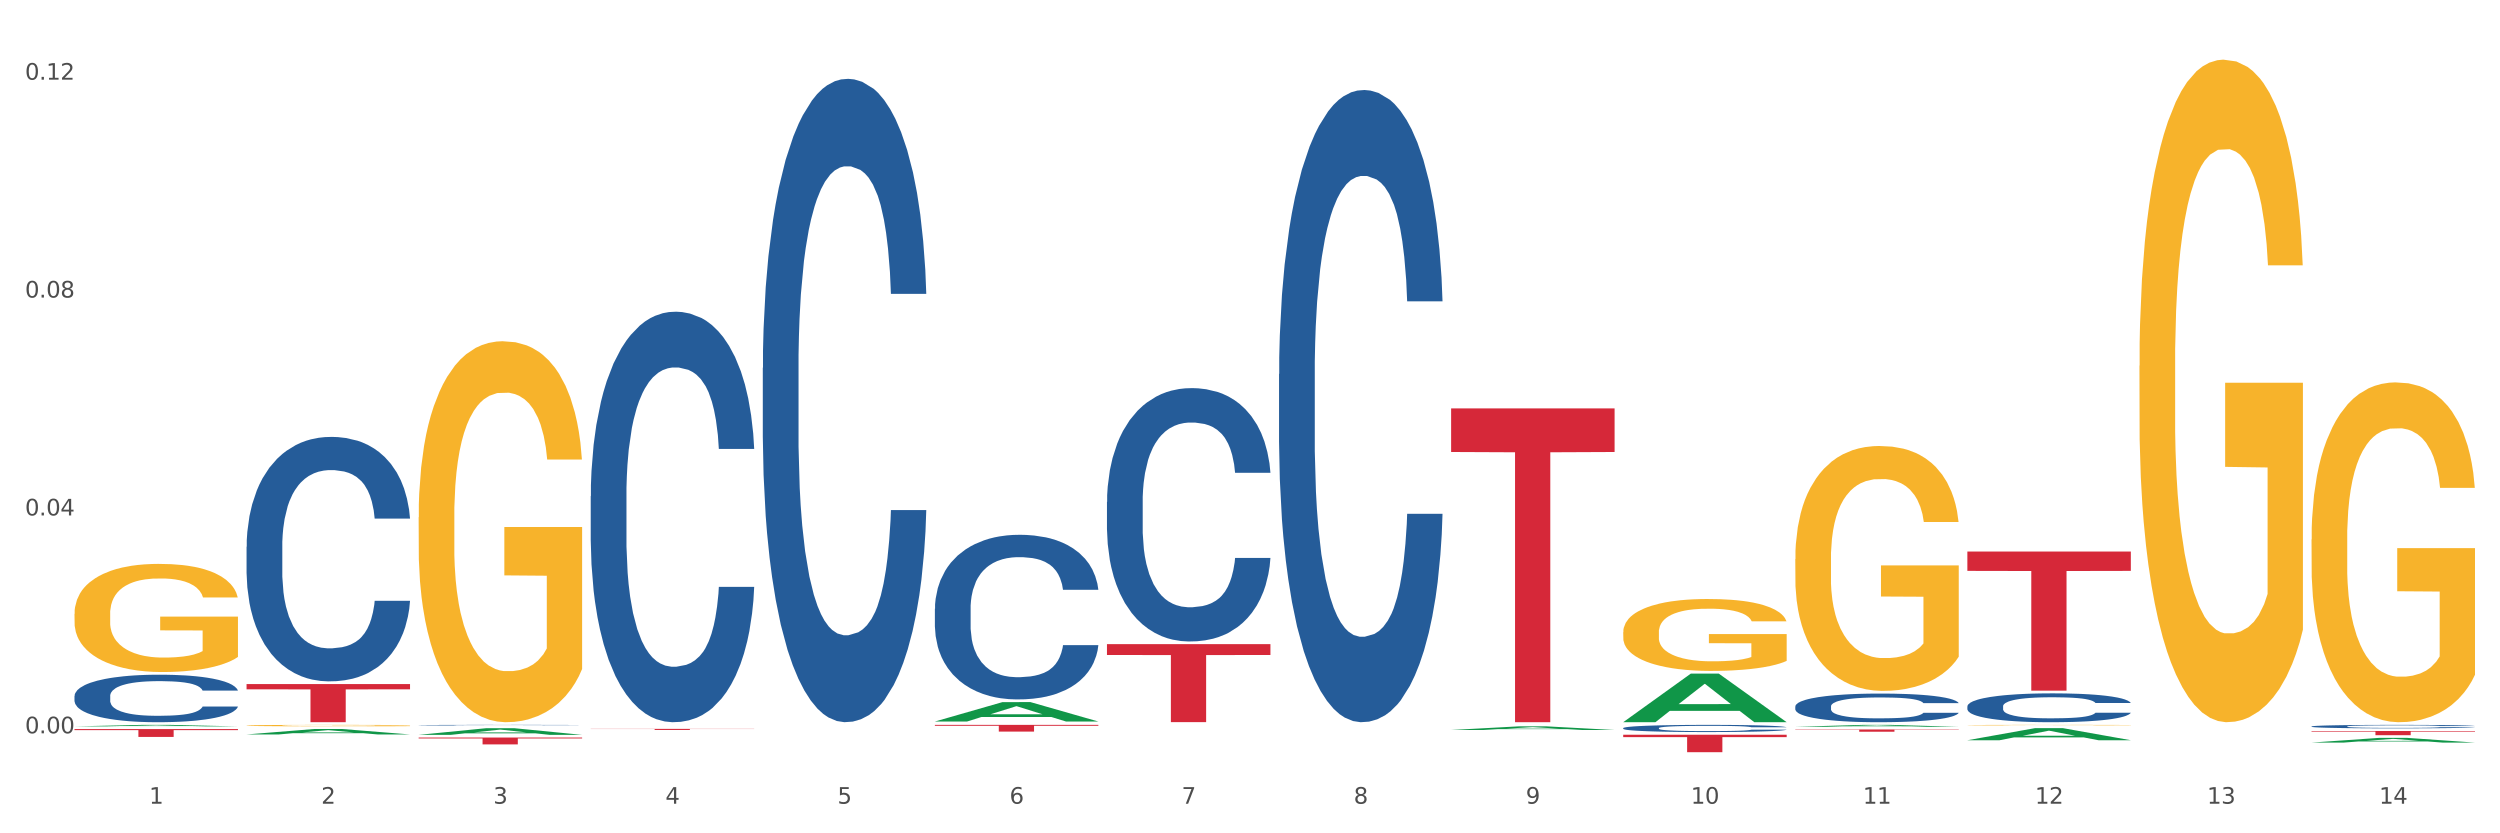
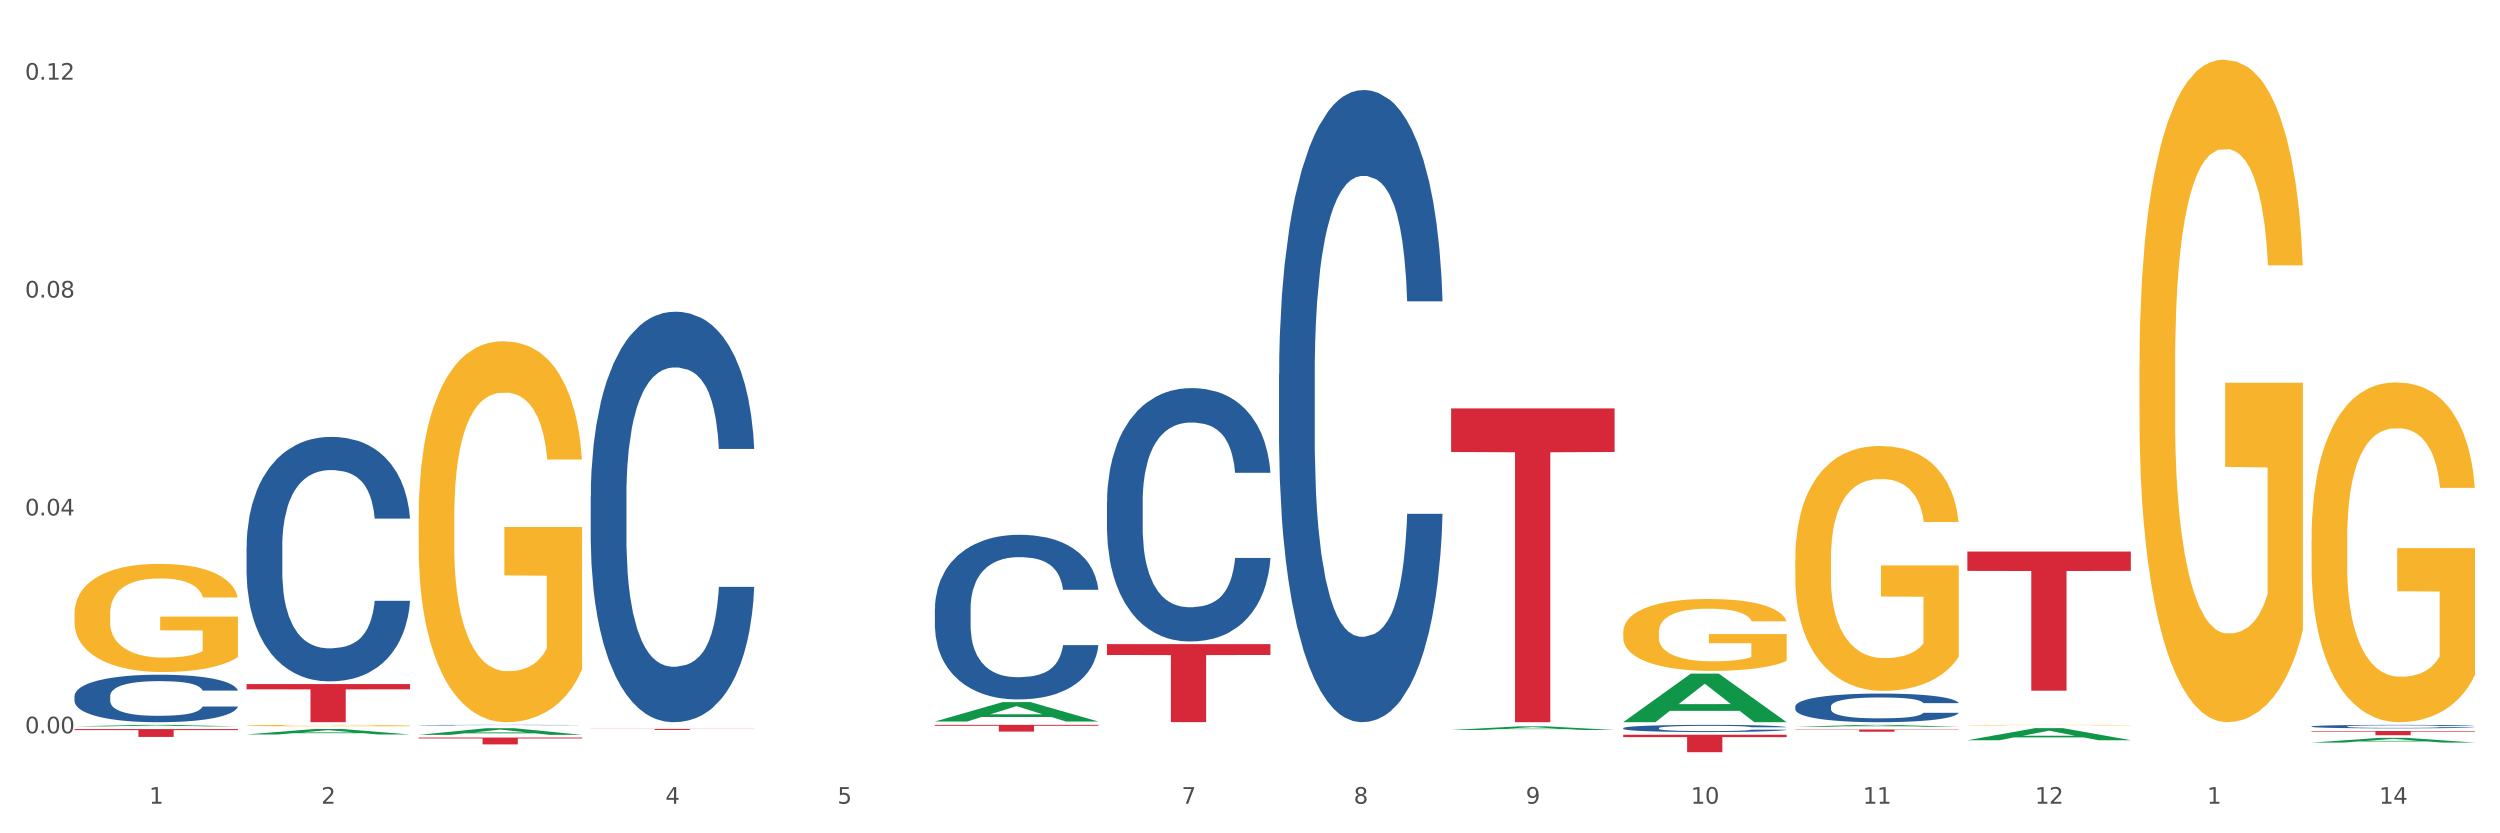
<svg xmlns="http://www.w3.org/2000/svg" xmlns:xlink="http://www.w3.org/1999/xlink" width="1080pt" height="360pt" viewBox="0 0 1080 360" version="1.1">
  <rect x="0" y="0" width="1080" height="360" fill="#333333" stroke="none" />
  <defs>
    <style type="text/css">*{stroke-linejoin: round; stroke-linecap: butt}</style>
  </defs>
  <g id="figure_1">
    <g id="patch_1">
      <path d="M 0 360  L 1080 360  L 1080 0  L 0 0  z " style="fill: #ffffff; stroke: #ffffff; stroke-linejoin: miter" />
    </g>
    <g id="axes_1">
      <g id="matplotlib.axis_1">
        <g id="xtick_1">
          <g id="text_1">
            <g style="fill: #4d4d4d" transform="translate(64.432 347.204) scale(0.096 -0.096)">
              <defs>
                <path id="DejaVuSans-31" d="M 794 531  L 1825 531  L 1825 4091  L 703 3866  L 703 4441  L 1819 4666  L 2450 4666  L 2450 531  L 3481 531  L 3481 0  L 794 0  L 794 531  z " transform="scale(0.016)" />
              </defs>
              <use xlink:href="#DejaVuSans-31" />
            </g>
          </g>
        </g>
        <g id="xtick_2">
          <g id="text_2">
            <g style="fill: #4d4d4d" transform="translate(138.771 347.204) scale(0.096 -0.096)">
              <defs>
                <path id="DejaVuSans-32" d="M 1228 531  L 3431 531  L 3431 0  L 469 0  L 469 531  Q 828 903 1448 1529  Q 2069 2156 2228 2338  Q 2531 2678 2651 2914  Q 2772 3150 2772 3378  Q 2772 3750 2511 3984  Q 2250 4219 1831 4219  Q 1534 4219 1204 4116  Q 875 4013 500 3803  L 500 4441  Q 881 4594 1212 4672  Q 1544 4750 1819 4750  Q 2544 4750 2975 4387  Q 3406 4025 3406 3419  Q 3406 3131 3298 2873  Q 3191 2616 2906 2266  Q 2828 2175 2409 1742  Q 1991 1309 1228 531  z " transform="scale(0.016)" />
              </defs>
              <use xlink:href="#DejaVuSans-32" />
            </g>
          </g>
        </g>
        <g id="xtick_3">
          <g id="text_3">
            <g style="fill: #4d4d4d" transform="translate(213.109 347.204) scale(0.096 -0.096)">
              <defs>
-                 <path id="DejaVuSans-33" d="M 2597 2516  Q 3050 2419 3304 2112  Q 3559 1806 3559 1356  Q 3559 666 3084 287  Q 2609 -91 1734 -91  Q 1441 -91 1130 -33  Q 819 25 488 141  L 488 750  Q 750 597 1062 519  Q 1375 441 1716 441  Q 2309 441 2620 675  Q 2931 909 2931 1356  Q 2931 1769 2642 2001  Q 2353 2234 1838 2234  L 1294 2234  L 1294 2753  L 1863 2753  Q 2328 2753 2575 2939  Q 2822 3125 2822 3475  Q 2822 3834 2567 4026  Q 2313 4219 1838 4219  Q 1578 4219 1281 4162  Q 984 4106 628 3988  L 628 4550  Q 988 4650 1302 4700  Q 1616 4750 1894 4750  Q 2613 4750 3031 4423  Q 3450 4097 3450 3541  Q 3450 3153 3228 2886  Q 3006 2619 2597 2516  z " transform="scale(0.016)" />
-               </defs>
+                 </defs>
              <use xlink:href="#DejaVuSans-33" />
            </g>
          </g>
        </g>
        <g id="xtick_4">
          <g id="text_4">
            <g style="fill: #4d4d4d" transform="translate(287.448 347.204) scale(0.096 -0.096)">
              <defs>
                <path id="DejaVuSans-34" d="M 2419 4116  L 825 1625  L 2419 1625  L 2419 4116  z M 2253 4666  L 3047 4666  L 3047 1625  L 3713 1625  L 3713 1100  L 3047 1100  L 3047 0  L 2419 0  L 2419 1100  L 313 1100  L 313 1709  L 2253 4666  z " transform="scale(0.016)" />
              </defs>
              <use xlink:href="#DejaVuSans-34" />
            </g>
          </g>
        </g>
        <g id="xtick_5">
          <g id="text_5">
            <g style="fill: #4d4d4d" transform="translate(361.787 347.204) scale(0.096 -0.096)">
              <defs>
                <path id="DejaVuSans-35" d="M 691 4666  L 3169 4666  L 3169 4134  L 1269 4134  L 1269 2991  Q 1406 3038 1543 3061  Q 1681 3084 1819 3084  Q 2600 3084 3056 2656  Q 3513 2228 3513 1497  Q 3513 744 3044 326  Q 2575 -91 1722 -91  Q 1428 -91 1123 -41  Q 819 9 494 109  L 494 744  Q 775 591 1075 516  Q 1375 441 1709 441  Q 2250 441 2565 725  Q 2881 1009 2881 1497  Q 2881 1984 2565 2268  Q 2250 2553 1709 2553  Q 1456 2553 1204 2497  Q 953 2441 691 2322  L 691 4666  z " transform="scale(0.016)" />
              </defs>
              <use xlink:href="#DejaVuSans-35" />
            </g>
          </g>
        </g>
        <g id="xtick_6">
          <g id="text_6">
            <g style="fill: #4d4d4d" transform="translate(436.125 347.204) scale(0.096 -0.096)">
              <defs>
-                 <path id="DejaVuSans-36" d="M 2113 2584  Q 1688 2584 1439 2293  Q 1191 2003 1191 1497  Q 1191 994 1439 701  Q 1688 409 2113 409  Q 2538 409 2786 701  Q 3034 994 3034 1497  Q 3034 2003 2786 2293  Q 2538 2584 2113 2584  z M 3366 4563  L 3366 3988  Q 3128 4100 2886 4159  Q 2644 4219 2406 4219  Q 1781 4219 1451 3797  Q 1122 3375 1075 2522  Q 1259 2794 1537 2939  Q 1816 3084 2150 3084  Q 2853 3084 3261 2657  Q 3669 2231 3669 1497  Q 3669 778 3244 343  Q 2819 -91 2113 -91  Q 1303 -91 875 529  Q 447 1150 447 2328  Q 447 3434 972 4092  Q 1497 4750 2381 4750  Q 2619 4750 2861 4703  Q 3103 4656 3366 4563  z " transform="scale(0.016)" />
-               </defs>
+                 </defs>
              <use xlink:href="#DejaVuSans-36" />
            </g>
          </g>
        </g>
        <g id="xtick_7">
          <g id="text_7">
            <g style="fill: #4d4d4d" transform="translate(510.464 347.204) scale(0.096 -0.096)">
              <defs>
                <path id="DejaVuSans-37" d="M 525 4666  L 3525 4666  L 3525 4397  L 1831 0  L 1172 0  L 2766 4134  L 525 4134  L 525 4666  z " transform="scale(0.016)" />
              </defs>
              <use xlink:href="#DejaVuSans-37" />
            </g>
          </g>
        </g>
        <g id="xtick_8">
          <g id="text_8">
            <g style="fill: #4d4d4d" transform="translate(584.803 347.204) scale(0.096 -0.096)">
              <defs>
                <path id="DejaVuSans-38" d="M 2034 2216  Q 1584 2216 1326 1975  Q 1069 1734 1069 1313  Q 1069 891 1326 650  Q 1584 409 2034 409  Q 2484 409 2743 651  Q 3003 894 3003 1313  Q 3003 1734 2745 1975  Q 2488 2216 2034 2216  z M 1403 2484  Q 997 2584 770 2862  Q 544 3141 544 3541  Q 544 4100 942 4425  Q 1341 4750 2034 4750  Q 2731 4750 3128 4425  Q 3525 4100 3525 3541  Q 3525 3141 3298 2862  Q 3072 2584 2669 2484  Q 3125 2378 3379 2068  Q 3634 1759 3634 1313  Q 3634 634 3220 271  Q 2806 -91 2034 -91  Q 1263 -91 848 271  Q 434 634 434 1313  Q 434 1759 690 2068  Q 947 2378 1403 2484  z M 1172 3481  Q 1172 3119 1398 2916  Q 1625 2713 2034 2713  Q 2441 2713 2670 2916  Q 2900 3119 2900 3481  Q 2900 3844 2670 4047  Q 2441 4250 2034 4250  Q 1625 4250 1398 4047  Q 1172 3844 1172 3481  z " transform="scale(0.016)" />
              </defs>
              <use xlink:href="#DejaVuSans-38" />
            </g>
          </g>
        </g>
        <g id="xtick_9">
          <g id="text_9">
            <g style="fill: #4d4d4d" transform="translate(659.142 347.204) scale(0.096 -0.096)">
              <defs>
                <path id="DejaVuSans-39" d="M 703 97  L 703 672  Q 941 559 1184 500  Q 1428 441 1663 441  Q 2288 441 2617 861  Q 2947 1281 2994 2138  Q 2813 1869 2534 1725  Q 2256 1581 1919 1581  Q 1219 1581 811 2004  Q 403 2428 403 3163  Q 403 3881 828 4315  Q 1253 4750 1959 4750  Q 2769 4750 3195 4129  Q 3622 3509 3622 2328  Q 3622 1225 3098 567  Q 2575 -91 1691 -91  Q 1453 -91 1209 -44  Q 966 3 703 97  z M 1959 2075  Q 2384 2075 2632 2365  Q 2881 2656 2881 3163  Q 2881 3666 2632 3958  Q 2384 4250 1959 4250  Q 1534 4250 1286 3958  Q 1038 3666 1038 3163  Q 1038 2656 1286 2365  Q 1534 2075 1959 2075  z " transform="scale(0.016)" />
              </defs>
              <use xlink:href="#DejaVuSans-39" />
            </g>
          </g>
        </g>
        <g id="xtick_10">
          <g id="text_10">
            <g style="fill: #4d4d4d" transform="translate(730.426 347.204) scale(0.096 -0.096)">
              <defs>
                <path id="DejaVuSans-30" d="M 2034 4250  Q 1547 4250 1301 3770  Q 1056 3291 1056 2328  Q 1056 1369 1301 889  Q 1547 409 2034 409  Q 2525 409 2770 889  Q 3016 1369 3016 2328  Q 3016 3291 2770 3770  Q 2525 4250 2034 4250  z M 2034 4750  Q 2819 4750 3233 4129  Q 3647 3509 3647 2328  Q 3647 1150 3233 529  Q 2819 -91 2034 -91  Q 1250 -91 836 529  Q 422 1150 422 2328  Q 422 3509 836 4129  Q 1250 4750 2034 4750  z " transform="scale(0.016)" />
              </defs>
              <use xlink:href="#DejaVuSans-31" />
              <use xlink:href="#DejaVuSans-30" transform="translate(63.623 0)" />
            </g>
          </g>
        </g>
        <g id="xtick_11">
          <g id="text_11">
            <g style="fill: #4d4d4d" transform="translate(804.765 347.204) scale(0.096 -0.096)">
              <use xlink:href="#DejaVuSans-31" />
              <use xlink:href="#DejaVuSans-31" transform="translate(63.623 0)" />
            </g>
          </g>
        </g>
        <g id="xtick_12">
          <g id="text_12">
            <g style="fill: #4d4d4d" transform="translate(879.104 347.204) scale(0.096 -0.096)">
              <use xlink:href="#DejaVuSans-31" />
              <use xlink:href="#DejaVuSans-32" transform="translate(63.623 0)" />
            </g>
          </g>
        </g>
        <g id="xtick_13">
          <g id="text_13">
            <g style="fill: #4d4d4d" transform="translate(953.442 347.204) scale(0.096 -0.096)">
              <use xlink:href="#DejaVuSans-31" />
              <use xlink:href="#DejaVuSans-33" transform="translate(63.623 0)" />
            </g>
          </g>
        </g>
        <g id="xtick_14">
          <g id="text_14">
            <g style="fill: #4d4d4d" transform="translate(1027.781 347.204) scale(0.096 -0.096)">
              <use xlink:href="#DejaVuSans-31" />
              <use xlink:href="#DejaVuSans-34" transform="translate(63.623 0)" />
            </g>
          </g>
        </g>
        <g id="xtick_15" />
        <g id="xtick_16" />
        <g id="xtick_17" />
        <g id="xtick_18" />
        <g id="xtick_19" />
        <g id="xtick_20" />
        <g id="xtick_21" />
        <g id="xtick_22" />
        <g id="xtick_23" />
        <g id="xtick_24" />
        <g id="xtick_25" />
        <g id="xtick_26" />
        <g id="xtick_27" />
      </g>
      <g id="matplotlib.axis_2">
        <g id="ytick_1">
          <g id="text_15">
            <g style="fill: #4d4d4d" transform="translate(10.8 316.794) scale(0.096 -0.096)">
              <defs>
                <path id="DejaVuSans-2e" d="M 684 794  L 1344 794  L 1344 0  L 684 0  L 684 794  z " transform="scale(0.016)" />
              </defs>
              <use xlink:href="#DejaVuSans-30" />
              <use xlink:href="#DejaVuSans-2e" transform="translate(63.623 0)" />
              <use xlink:href="#DejaVuSans-30" transform="translate(95.41 0)" />
              <use xlink:href="#DejaVuSans-30" transform="translate(159.033 0)" />
            </g>
          </g>
        </g>
        <g id="ytick_2">
          <g id="text_16">
            <g style="fill: #4d4d4d" transform="translate(10.8 222.672) scale(0.096 -0.096)">
              <use xlink:href="#DejaVuSans-30" />
              <use xlink:href="#DejaVuSans-2e" transform="translate(63.623 0)" />
              <use xlink:href="#DejaVuSans-30" transform="translate(95.41 0)" />
              <use xlink:href="#DejaVuSans-34" transform="translate(159.033 0)" />
            </g>
          </g>
        </g>
        <g id="ytick_3">
          <g id="text_17">
            <g style="fill: #4d4d4d" transform="translate(10.8 128.55) scale(0.096 -0.096)">
              <use xlink:href="#DejaVuSans-30" />
              <use xlink:href="#DejaVuSans-2e" transform="translate(63.623 0)" />
              <use xlink:href="#DejaVuSans-30" transform="translate(95.41 0)" />
              <use xlink:href="#DejaVuSans-38" transform="translate(159.033 0)" />
            </g>
          </g>
        </g>
        <g id="ytick_4">
          <g id="text_18">
            <g style="fill: #4d4d4d" transform="translate(10.8 34.428) scale(0.096 -0.096)">
              <use xlink:href="#DejaVuSans-30" />
              <use xlink:href="#DejaVuSans-2e" transform="translate(63.623 0)" />
              <use xlink:href="#DejaVuSans-31" transform="translate(95.41 0)" />
              <use xlink:href="#DejaVuSans-32" transform="translate(159.033 0)" />
            </g>
          </g>
        </g>
        <g id="ytick_5" />
        <g id="ytick_6" />
        <g id="ytick_7" />
      </g>
      <g id="PolyCollection_1">
        <path d="M 32.175 313.802  L 32.248 313.801  L 61.37 313.147  L 73.456 313.146  L 102.797 313.803  L 88.818 313.803  L 82.484 313.65  L 52.415 313.65  L 52.197 313.653  L 46.081 313.803  L 32.175 313.803  L 32.175 313.802  L 56.201 313.559  L 78.698 313.558  L 67.559 313.286  L 67.413 313.285  L 67.267 313.287  L 56.128 313.558  L 56.201 313.559  L 32.175 313.802  z " clip-path="url(#pb337a734c5)" style="fill: #109648" />
        <path d="M 32.175 300.693  L 32.258 300.674  L 32.258 300.149  L 32.509 299.437  L 33.427 298.125  L 34.596 297.131  L 36.599 295.969  L 37.684 295.482  L 39.104 294.938  L 42.025 294.057  L 45.364 293.307  L 47.702 292.895  L 49.455 292.632  L 53.378 292.164  L 55.632 291.957  L 57.969 291.789  L 59.973 291.676  L 63.312 291.545  L 65.983 291.489  L 69.072 291.47  L 71.66 291.489  L 75.082 291.564  L 80.091 291.789  L 82.011 291.92  L 84.599 292.145  L 87.27 292.445  L 89.44 292.745  L 91.945 293.176  L 94.533 293.738  L 97.037 294.451  L 98.79 295.107  L 100.209 295.8  L 101.461 296.644  L 102.379 297.562  L 102.797 298.331  L 87.52 298.331  L 87.103 297.637  L 86.268 296.887  L 85.434 296.381  L 84.515 295.969  L 83.096 295.5  L 81.844 295.2  L 79.757 294.844  L 77.837 294.619  L 76.251 294.488  L 74.331 294.376  L 70.241 294.263  L 67.319 294.263  L 65.482 294.301  L 63.229 294.394  L 61.309 294.525  L 59.055 294.75  L 57.302 294.994  L 55.549 295.313  L 54.547 295.538  L 53.044 295.95  L 52.043 296.288  L 50.707 296.869  L 49.956 297.281  L 48.62 298.35  L 48.036 299.137  L 47.785 299.681  L 47.618 300.281  L 47.618 303.205  L 48.119 304.517  L 48.537 305.079  L 49.204 305.717  L 50.457 306.542  L 52.293 307.348  L 54.213 307.929  L 55.799 308.285  L 57.302 308.547  L 58.804 308.754  L 60.641 308.941  L 62.143 309.054  L 64.397 309.166  L 67.069 309.222  L 69.155 309.222  L 73.413 309.129  L 75.333 309.035  L 77.169 308.904  L 79.173 308.697  L 80.759 308.472  L 81.677 308.304  L 83.18 307.948  L 84.348 307.573  L 85.35 307.142  L 86.018 306.767  L 86.769 306.204  L 87.353 305.567  L 87.52 305.229  L 102.797 305.229  L 102.463 305.904  L 101.879 306.56  L 100.71 307.441  L 99.792 307.948  L 98.372 308.566  L 96.87 309.091  L 94.783 309.672  L 92.863 310.103  L 90.86 310.478  L 88.689 310.816  L 84.766 311.284  L 83.347 311.416  L 80.341 311.641  L 78.004 311.772  L 74.581 311.903  L 71.075 311.978  L 67.402 311.997  L 64.147 311.959  L 60.557 311.847  L 58.303 311.734  L 55.799 311.566  L 52.877 311.303  L 50.123 310.984  L 47.535 310.61  L 45.114 310.178  L 42.86 309.691  L 39.938 308.885  L 37.768 308.098  L 36.182 307.366  L 35.097 306.748  L 34.011 305.961  L 33.427 305.417  L 32.509 304.105  L 32.175 302.886  L 32.175 300.693  z " clip-path="url(#pb337a734c5)" style="fill: #255c99" />
        <path d="M 106.514 236.193  L 106.597 236.096  L 106.597 233.395  L 106.848 229.73  L 107.766 222.978  L 108.935 217.866  L 110.938 211.886  L 112.023 209.378  L 113.442 206.581  L 116.364 202.048  L 119.703 198.19  L 122.04 196.068  L 123.794 194.717  L 127.717 192.306  L 129.971 191.245  L 132.308 190.377  L 134.312 189.798  L 137.651 189.123  L 140.322 188.833  L 143.411 188.737  L 145.998 188.833  L 149.421 189.219  L 154.43 190.377  L 156.35 191.052  L 158.937 192.209  L 161.609 193.753  L 163.779 195.296  L 166.283 197.514  L 168.871 200.408  L 171.376 204.073  L 173.129 207.449  L 174.548 211.018  L 175.8 215.358  L 176.718 220.085  L 177.135 224.039  L 161.859 224.039  L 161.442 220.47  L 160.607 216.612  L 159.772 214.008  L 158.854 211.886  L 157.435 209.475  L 156.183 207.931  L 154.096 206.099  L 152.176 204.941  L 150.59 204.266  L 148.67 203.687  L 144.579 203.109  L 141.658 203.109  L 139.821 203.302  L 137.567 203.784  L 135.647 204.459  L 133.393 205.616  L 131.64 206.87  L 129.887 208.51  L 128.886 209.668  L 127.383 211.79  L 126.381 213.526  L 125.046 216.516  L 124.294 218.638  L 122.959 224.136  L 122.374 228.187  L 122.124 230.984  L 121.957 234.071  L 121.957 249.117  L 122.458 255.869  L 122.875 258.763  L 123.543 262.042  L 124.795 266.286  L 126.632 270.434  L 128.552 273.424  L 130.138 275.257  L 131.64 276.607  L 133.143 277.668  L 134.979 278.632  L 136.482 279.211  L 138.736 279.79  L 141.407 280.079  L 143.494 280.079  L 147.751 279.597  L 149.671 279.115  L 151.508 278.44  L 153.511 277.379  L 155.097 276.221  L 156.016 275.353  L 157.518 273.52  L 158.687 271.591  L 159.689 269.373  L 160.357 267.444  L 161.108 264.55  L 161.692 261.271  L 161.859 259.535  L 177.135 259.535  L 176.802 263.007  L 176.217 266.383  L 175.049 270.916  L 174.13 273.52  L 172.711 276.703  L 171.209 279.404  L 169.122 282.394  L 167.202 284.613  L 165.198 286.542  L 163.028 288.278  L 159.104 290.689  L 157.685 291.364  L 154.68 292.522  L 152.343 293.197  L 148.92 293.872  L 145.414 294.258  L 141.741 294.355  L 138.486 294.162  L 134.896 293.583  L 132.642 293.004  L 130.138 292.136  L 127.216 290.786  L 124.461 289.146  L 121.874 287.217  L 119.453 284.998  L 117.199 282.491  L 114.277 278.343  L 112.107 274.292  L 110.521 270.53  L 109.435 267.347  L 108.35 263.296  L 107.766 260.499  L 106.848 253.747  L 106.514 247.478  L 106.514 236.193  z " clip-path="url(#pb337a734c5)" style="fill: #255c99" />
        <path d="M 180.852 313.273  L 180.936 313.273  L 180.936 313.266  L 181.186 313.256  L 182.105 313.238  L 183.273 313.224  L 185.277 313.208  L 186.362 313.202  L 187.781 313.194  L 190.703 313.182  L 194.042 313.172  L 196.379 313.166  L 198.132 313.162  L 202.056 313.156  L 204.31 313.153  L 206.647 313.151  L 208.65 313.149  L 211.989 313.147  L 214.661 313.147  L 217.749 313.146  L 220.337 313.147  L 223.76 313.148  L 228.768 313.151  L 230.688 313.152  L 233.276 313.156  L 235.947 313.16  L 238.118 313.164  L 240.622 313.17  L 243.21 313.178  L 245.714 313.187  L 247.467 313.196  L 248.886 313.206  L 250.139 313.218  L 251.057 313.23  L 251.474 313.241  L 236.198 313.241  L 235.78 313.231  L 234.946 313.221  L 234.111 313.214  L 233.193 313.208  L 231.774 313.202  L 230.521 313.198  L 228.434 313.193  L 226.514 313.19  L 224.928 313.188  L 223.008 313.186  L 218.918 313.185  L 215.996 313.185  L 214.16 313.185  L 211.906 313.187  L 209.986 313.188  L 207.732 313.192  L 205.979 313.195  L 204.226 313.199  L 203.224 313.202  L 201.722 313.208  L 200.72 313.213  L 199.384 313.221  L 198.633 313.226  L 197.297 313.241  L 196.713 313.252  L 196.463 313.259  L 196.296 313.268  L 196.296 313.308  L 196.797 313.326  L 197.214 313.334  L 197.882 313.343  L 199.134 313.354  L 200.97 313.365  L 202.89 313.373  L 204.476 313.378  L 205.979 313.382  L 207.482 313.385  L 209.318 313.387  L 210.821 313.389  L 213.075 313.39  L 215.746 313.391  L 217.833 313.391  L 222.09 313.39  L 224.01 313.388  L 225.847 313.387  L 227.85 313.384  L 229.436 313.381  L 230.354 313.378  L 231.857 313.373  L 233.026 313.368  L 234.027 313.362  L 234.695 313.357  L 235.447 313.349  L 236.031 313.341  L 236.198 313.336  L 251.474 313.336  L 251.14 313.345  L 250.556 313.354  L 249.387 313.366  L 248.469 313.373  L 247.05 313.382  L 245.547 313.389  L 243.46 313.397  L 241.54 313.403  L 239.537 313.408  L 237.367 313.413  L 233.443 313.419  L 232.024 313.421  L 229.019 313.424  L 226.681 313.426  L 223.259 313.428  L 219.753 313.429  L 216.08 313.429  L 212.824 313.429  L 209.235 313.427  L 206.981 313.426  L 204.476 313.423  L 201.555 313.42  L 198.8 313.415  L 196.212 313.41  L 193.791 313.404  L 191.538 313.397  L 188.616 313.386  L 186.445 313.376  L 184.859 313.365  L 183.774 313.357  L 182.689 313.346  L 182.105 313.339  L 181.186 313.32  L 180.852 313.304  L 180.852 313.273  z " clip-path="url(#pb337a734c5)" style="fill: #255c99" />
        <path d="M 255.191 214.336  L 255.275 214.174  L 255.275 209.639  L 255.525 203.485  L 256.443 192.148  L 257.612 183.564  L 259.615 173.522  L 260.701 169.311  L 262.12 164.615  L 265.041 157.003  L 268.381 150.524  L 270.718 146.961  L 272.471 144.694  L 276.394 140.645  L 278.648 138.863  L 280.986 137.406  L 282.989 136.434  L 286.328 135.3  L 288.999 134.814  L 292.088 134.652  L 294.676 134.814  L 298.098 135.462  L 303.107 137.406  L 305.027 138.539  L 307.615 140.483  L 310.286 143.074  L 312.457 145.666  L 314.961 149.391  L 317.549 154.249  L 320.053 160.404  L 321.806 166.072  L 323.225 172.065  L 324.477 179.353  L 325.396 187.289  L 325.813 193.929  L 310.537 193.929  L 310.119 187.937  L 309.284 181.458  L 308.45 177.085  L 307.531 173.522  L 306.112 169.473  L 304.86 166.882  L 302.773 163.805  L 300.853 161.861  L 299.267 160.728  L 297.347 159.756  L 293.257 158.784  L 290.335 158.784  L 288.499 159.108  L 286.245 159.918  L 284.325 161.052  L 282.071 162.995  L 280.318 165.101  L 278.565 167.854  L 277.563 169.797  L 276.06 173.36  L 275.059 176.276  L 273.723 181.296  L 272.972 184.859  L 271.636 194.091  L 271.052 200.893  L 270.801 205.59  L 270.634 210.773  L 270.634 236.038  L 271.135 247.375  L 271.553 252.234  L 272.22 257.741  L 273.473 264.867  L 275.309 271.831  L 277.229 276.852  L 278.815 279.929  L 280.318 282.196  L 281.82 283.978  L 283.657 285.598  L 285.159 286.569  L 287.413 287.541  L 290.085 288.027  L 292.172 288.027  L 296.429 287.217  L 298.349 286.407  L 300.185 285.274  L 302.189 283.492  L 303.775 281.549  L 304.693 280.091  L 306.196 277.014  L 307.364 273.775  L 308.366 270.05  L 309.034 266.81  L 309.785 261.952  L 310.37 256.445  L 310.537 253.53  L 325.813 253.53  L 325.479 259.36  L 324.895 265.029  L 323.726 272.641  L 322.808 277.014  L 321.389 282.358  L 319.886 286.893  L 317.799 291.914  L 315.879 295.639  L 313.876 298.878  L 311.705 301.793  L 307.782 305.842  L 306.363 306.976  L 303.358 308.92  L 301.02 310.053  L 297.598 311.187  L 294.092 311.835  L 290.419 311.997  L 287.163 311.673  L 283.573 310.701  L 281.32 309.729  L 278.815 308.272  L 275.893 306.004  L 273.139 303.251  L 270.551 300.012  L 268.13 296.287  L 265.876 292.076  L 262.955 285.112  L 260.784 278.309  L 259.198 271.993  L 258.113 266.648  L 257.028 259.846  L 256.443 255.149  L 255.525 243.812  L 255.191 233.285  L 255.191 214.336  z " clip-path="url(#pb337a734c5)" style="fill: #255c99" />
-         <path d="M 329.53 158.933  L 329.613 158.679  L 329.613 151.572  L 329.864 141.927  L 330.782 124.159  L 331.951 110.707  L 333.954 94.97  L 335.039 88.371  L 336.458 81.01  L 339.38 69.081  L 342.719 58.928  L 345.057 53.344  L 346.81 49.79  L 350.733 43.445  L 352.987 40.653  L 355.324 38.368  L 357.328 36.845  L 360.667 35.069  L 363.338 34.307  L 366.427 34.053  L 369.015 34.307  L 372.437 35.322  L 377.446 38.368  L 379.366 40.145  L 381.954 43.191  L 384.625 47.252  L 386.795 51.313  L 389.3 57.151  L 391.887 64.766  L 394.392 74.411  L 396.145 83.294  L 397.564 92.686  L 398.816 104.108  L 399.734 116.545  L 400.152 126.951  L 384.875 126.951  L 384.458 117.56  L 383.623 107.407  L 382.788 100.554  L 381.87 94.97  L 380.451 88.625  L 379.199 84.564  L 377.112 79.741  L 375.192 76.695  L 373.606 74.918  L 371.686 73.395  L 367.595 71.873  L 364.674 71.873  L 362.837 72.38  L 360.583 73.649  L 358.663 75.426  L 356.41 78.472  L 354.656 81.772  L 352.903 86.086  L 351.902 89.132  L 350.399 94.716  L 349.397 99.285  L 348.062 107.154  L 347.31 112.738  L 345.975 127.205  L 345.391 137.866  L 345.14 145.227  L 344.973 153.349  L 344.973 192.945  L 345.474 210.712  L 345.891 218.327  L 346.559 226.957  L 347.811 238.125  L 349.648 249.039  L 351.568 256.907  L 353.154 261.73  L 354.656 265.283  L 356.159 268.075  L 357.996 270.614  L 359.498 272.137  L 361.752 273.659  L 364.423 274.421  L 366.51 274.421  L 370.768 273.152  L 372.688 271.883  L 374.524 270.106  L 376.528 267.314  L 378.114 264.268  L 379.032 261.984  L 380.534 257.161  L 381.703 252.085  L 382.705 246.247  L 383.373 241.17  L 384.124 233.556  L 384.708 224.926  L 384.875 220.357  L 400.152 220.357  L 399.818 229.495  L 399.233 238.378  L 398.065 250.308  L 397.146 257.161  L 395.727 265.537  L 394.225 272.644  L 392.138 280.513  L 390.218 286.35  L 388.214 291.427  L 386.044 295.996  L 382.121 302.341  L 380.701 304.118  L 377.696 307.164  L 375.359 308.94  L 371.936 310.717  L 368.43 311.732  L 364.757 311.986  L 361.502 311.479  L 357.912 309.956  L 355.658 308.433  L 353.154 306.148  L 350.232 302.595  L 347.477 298.28  L 344.89 293.204  L 342.469 287.366  L 340.215 280.766  L 337.293 269.852  L 335.123 259.192  L 333.537 249.293  L 332.452 240.917  L 331.366 230.256  L 330.782 222.895  L 329.864 205.128  L 329.53 188.63  L 329.53 158.933  z " clip-path="url(#pb337a734c5)" style="fill: #255c99" />
        <path d="M 403.869 262.986  L 403.952 262.921  L 403.952 261.103  L 404.202 258.634  L 405.121 254.087  L 406.289 250.645  L 408.293 246.618  L 409.378 244.929  L 410.797 243.045  L 413.719 239.992  L 417.058 237.394  L 419.395 235.965  L 421.148 235.055  L 425.072 233.432  L 427.326 232.717  L 429.663 232.132  L 431.666 231.743  L 435.006 231.288  L 437.677 231.093  L 440.766 231.028  L 443.353 231.093  L 446.776 231.353  L 451.785 232.132  L 453.704 232.587  L 456.292 233.367  L 458.964 234.406  L 461.134 235.445  L 463.638 236.939  L 466.226 238.888  L 468.73 241.356  L 470.483 243.63  L 471.903 246.033  L 473.155 248.956  L 474.073 252.139  L 474.49 254.802  L 459.214 254.802  L 458.797 252.399  L 457.962 249.8  L 457.127 248.047  L 456.209 246.618  L 454.79 244.994  L 453.538 243.954  L 451.451 242.72  L 449.531 241.941  L 447.945 241.486  L 446.025 241.096  L 441.934 240.707  L 439.012 240.707  L 437.176 240.836  L 434.922 241.161  L 433.002 241.616  L 430.748 242.395  L 428.995 243.24  L 427.242 244.344  L 426.24 245.124  L 424.738 246.553  L 423.736 247.722  L 422.401 249.735  L 421.649 251.164  L 420.314 254.867  L 419.729 257.595  L 419.479 259.479  L 419.312 261.557  L 419.312 271.69  L 419.813 276.237  L 420.23 278.186  L 420.898 280.394  L 422.15 283.253  L 423.987 286.046  L 425.907 288.059  L 427.493 289.293  L 428.995 290.203  L 430.498 290.917  L 432.334 291.567  L 433.837 291.957  L 436.091 292.346  L 438.762 292.541  L 440.849 292.541  L 445.106 292.216  L 447.026 291.892  L 448.863 291.437  L 450.866 290.722  L 452.452 289.943  L 453.371 289.358  L 454.873 288.124  L 456.042 286.825  L 457.044 285.331  L 457.711 284.032  L 458.463 282.083  L 459.047 279.875  L 459.214 278.706  L 474.49 278.706  L 474.156 281.044  L 473.572 283.318  L 472.403 286.37  L 471.485 288.124  L 470.066 290.268  L 468.563 292.087  L 466.477 294.1  L 464.557 295.594  L 462.553 296.893  L 460.383 298.062  L 456.459 299.686  L 455.04 300.141  L 452.035 300.92  L 449.698 301.375  L 446.275 301.83  L 442.769 302.09  L 439.096 302.155  L 435.84 302.025  L 432.251 301.635  L 429.997 301.245  L 427.493 300.661  L 424.571 299.751  L 421.816 298.647  L 419.228 297.348  L 416.808 295.854  L 414.554 294.165  L 411.632 291.372  L 409.462 288.644  L 407.875 286.111  L 406.79 283.967  L 405.705 281.239  L 405.121 279.355  L 404.202 274.808  L 403.869 270.586  L 403.869 262.986  z " clip-path="url(#pb337a734c5)" style="fill: #255c99" />
        <path d="M 478.207 216.844  L 478.291 216.744  L 478.291 213.945  L 478.541 210.147  L 479.459 203.149  L 480.628 197.851  L 482.632 191.653  L 483.717 189.054  L 485.136 186.155  L 488.058 181.456  L 491.397 177.458  L 493.734 175.258  L 495.487 173.859  L 499.41 171.36  L 501.664 170.26  L 504.002 169.36  L 506.005 168.76  L 509.344 168.061  L 512.016 167.761  L 515.104 167.661  L 517.692 167.761  L 521.115 168.161  L 526.123 169.36  L 528.043 170.06  L 530.631 171.26  L 533.302 172.859  L 535.473 174.459  L 537.977 176.758  L 540.565 179.757  L 543.069 183.555  L 544.822 187.054  L 546.241 190.753  L 547.493 195.252  L 548.412 200.15  L 548.829 204.249  L 533.553 204.249  L 533.135 200.55  L 532.301 196.551  L 531.466 193.852  L 530.548 191.653  L 529.128 189.154  L 527.876 187.554  L 525.789 185.655  L 523.869 184.455  L 522.283 183.755  L 520.363 183.156  L 516.273 182.556  L 513.351 182.556  L 511.515 182.756  L 509.261 183.256  L 507.341 183.955  L 505.087 185.155  L 503.334 186.455  L 501.581 188.154  L 500.579 189.354  L 499.077 191.553  L 498.075 193.352  L 496.739 196.451  L 495.988 198.65  L 494.652 204.349  L 494.068 208.547  L 493.818 211.446  L 493.651 214.645  L 493.651 230.24  L 494.151 237.238  L 494.569 240.237  L 495.237 243.635  L 496.489 248.034  L 498.325 252.332  L 500.245 255.431  L 501.831 257.331  L 503.334 258.73  L 504.837 259.83  L 506.673 260.83  L 508.176 261.429  L 510.429 262.029  L 513.101 262.329  L 515.188 262.329  L 519.445 261.829  L 521.365 261.329  L 523.202 260.63  L 525.205 259.53  L 526.791 258.33  L 527.709 257.431  L 529.212 255.531  L 530.381 253.532  L 531.382 251.233  L 532.05 249.234  L 532.801 246.235  L 533.386 242.836  L 533.553 241.036  L 548.829 241.036  L 548.495 244.635  L 547.911 248.134  L 546.742 252.832  L 545.824 255.531  L 544.405 258.83  L 542.902 261.629  L 540.815 264.728  L 538.895 267.028  L 536.892 269.027  L 534.721 270.826  L 530.798 273.325  L 529.379 274.025  L 526.374 275.225  L 524.036 275.925  L 520.614 276.624  L 517.108 277.024  L 513.435 277.124  L 510.179 276.924  L 506.59 276.324  L 504.336 275.725  L 501.831 274.825  L 498.91 273.425  L 496.155 271.726  L 493.567 269.727  L 491.146 267.427  L 488.892 264.828  L 485.971 260.53  L 483.8 256.331  L 482.214 252.432  L 481.129 249.134  L 480.044 244.935  L 479.459 242.036  L 478.541 235.038  L 478.207 228.54  L 478.207 216.844  z " clip-path="url(#pb337a734c5)" style="fill: #255c99" />
        <path d="M 552.546 161.595  L 552.629 161.345  L 552.629 154.362  L 552.88 144.884  L 553.798 127.424  L 554.967 114.205  L 556.97 98.74  L 558.055 92.255  L 559.475 85.022  L 562.396 73.299  L 565.735 63.322  L 568.073 57.835  L 569.826 54.343  L 573.749 48.108  L 576.003 45.364  L 578.34 43.119  L 580.344 41.623  L 583.683 39.877  L 586.354 39.128  L 589.443 38.879  L 592.031 39.128  L 595.453 40.126  L 600.462 43.119  L 602.382 44.865  L 604.97 47.858  L 607.641 51.849  L 609.811 55.84  L 612.316 61.576  L 614.903 69.059  L 617.408 78.537  L 619.161 87.267  L 620.58 96.496  L 621.832 107.72  L 622.75 119.941  L 623.168 130.168  L 607.891 130.168  L 607.474 120.939  L 606.639 110.962  L 605.804 104.228  L 604.886 98.74  L 603.467 92.505  L 602.215 88.514  L 600.128 83.775  L 598.208 80.782  L 596.622 79.036  L 594.702 77.539  L 590.612 76.043  L 587.69 76.043  L 585.853 76.542  L 583.6 77.789  L 581.68 79.535  L 579.426 82.528  L 577.673 85.77  L 575.92 90.011  L 574.918 93.004  L 573.415 98.491  L 572.414 102.981  L 571.078 110.713  L 570.327 116.2  L 568.991 130.417  L 568.407 140.893  L 568.156 148.126  L 567.989 156.108  L 567.989 195.018  L 568.49 212.477  L 568.908 219.96  L 569.575 228.44  L 570.827 239.415  L 572.664 250.14  L 574.584 257.872  L 576.17 262.611  L 577.673 266.103  L 579.175 268.847  L 581.012 271.341  L 582.514 272.837  L 584.768 274.334  L 587.439 275.082  L 589.526 275.082  L 593.784 273.835  L 595.704 272.588  L 597.54 270.842  L 599.544 268.098  L 601.13 265.105  L 602.048 262.86  L 603.551 258.121  L 604.719 253.133  L 605.721 247.396  L 606.389 242.408  L 607.14 234.925  L 607.724 226.445  L 607.891 221.955  L 623.168 221.955  L 622.834 230.934  L 622.249 239.664  L 621.081 251.387  L 620.163 258.121  L 618.743 266.352  L 617.241 273.336  L 615.154 281.068  L 613.234 286.805  L 611.23 291.794  L 609.06 296.283  L 605.137 302.519  L 603.718 304.265  L 600.712 307.258  L 598.375 309.004  L 594.952 310.75  L 591.446 311.747  L 587.773 311.997  L 584.518 311.498  L 580.928 310.001  L 578.674 308.505  L 576.17 306.26  L 573.248 302.768  L 570.494 298.528  L 567.906 293.539  L 565.485 287.803  L 563.231 281.318  L 560.309 270.593  L 558.139 260.117  L 556.553 250.389  L 555.468 242.158  L 554.382 231.683  L 553.798 224.449  L 552.88 206.99  L 552.546 190.777  L 552.546 161.595  z " clip-path="url(#pb337a734c5)" style="fill: #255c99" />
        <path d="M 32.175 265.189  L 32.258 265.146  L 32.258 263.61  L 32.425 262.288  L 33.259 259.087  L 34.51 256.442  L 35.427 255.034  L 36.344 253.882  L 37.428 252.73  L 38.762 251.535  L 41.18 249.786  L 42.681 248.89  L 44.515 247.951  L 47.85 246.586  L 50.268 245.818  L 52.77 245.178  L 56.855 244.41  L 59.523 244.068  L 62.358 243.812  L 65.777 243.642  L 68.361 243.599  L 74.031 243.727  L 78.867 244.111  L 81.202 244.41  L 84.203 244.922  L 85.788 245.263  L 88.372 245.946  L 91.04 246.842  L 92.875 247.61  L 95.626 249.06  L 97.711 250.511  L 99.628 252.303  L 100.629 253.541  L 101.379 254.693  L 102.046 256.015  L 102.713 258.106  L 87.705 258.106  L 87.122 256.613  L 86.204 255.205  L 84.87 253.839  L 83.703 252.986  L 81.702 251.919  L 79.868 251.237  L 77.95 250.725  L 75.615 250.298  L 73.781 250.085  L 71.196 249.914  L 66.11 249.957  L 62.692 250.298  L 60.357 250.725  L 58.856 251.109  L 57.522 251.535  L 56.021 252.133  L 54.27 253.029  L 53.02 253.839  L 51.769 254.863  L 50.768 255.887  L 49.851 257.082  L 49.101 258.362  L 48.517 259.685  L 48.017 261.306  L 47.6 263.994  L 47.6 269.84  L 47.767 271.162  L 48.184 272.912  L 48.684 274.235  L 49.518 275.813  L 50.268 276.88  L 51.686 278.416  L 53.27 279.696  L 54.52 280.507  L 55.771 281.189  L 57.939 282.128  L 60.357 282.896  L 62.441 283.365  L 65.276 283.792  L 67.194 283.963  L 68.862 284.048  L 72.947 284.048  L 75.865 283.92  L 79.117 283.621  L 81.619 283.237  L 83.703 282.768  L 86.038 282  L 87.538 281.275  L 87.538 272.357  L 69.195 272.314  L 69.195 266.384  L 102.797 266.384  L 102.797 283.792  L 101.379 284.688  L 99.795 285.499  L 98.128 286.224  L 95.626 287.12  L 92.625 287.974  L 89.956 288.571  L 87.122 289.083  L 83.786 289.552  L 79.451 289.979  L 76.783 290.15  L 73.447 290.278  L 69.529 290.32  L 66.11 290.235  L 62.775 290.022  L 59.273 289.638  L 55.855 289.083  L 53.27 288.528  L 50.685 287.846  L 47.934 286.95  L 45.766 286.096  L 44.098 285.328  L 42.264 284.347  L 40.263 283.067  L 38.762 281.915  L 37.428 280.72  L 36.01 279.184  L 35.01 277.861  L 34.009 276.197  L 33.426 274.96  L 32.759 273.04  L 32.258 270.352  L 32.175 265.189  z " clip-path="url(#pb337a734c5)" style="fill: #f7b32b" />
        <path d="M 775.562 305.182  L 775.646 305.171  L 775.646 304.854  L 775.896 304.425  L 776.814 303.634  L 777.983 303.035  L 779.986 302.334  L 781.072 302.04  L 782.491 301.713  L 785.412 301.182  L 788.752 300.729  L 791.089 300.481  L 792.842 300.323  L 796.765 300.04  L 799.019 299.916  L 801.357 299.814  L 803.36 299.746  L 806.699 299.667  L 809.37 299.633  L 812.459 299.622  L 815.047 299.633  L 818.469 299.678  L 823.478 299.814  L 825.398 299.893  L 827.986 300.029  L 830.657 300.21  L 832.828 300.39  L 835.332 300.65  L 837.92 300.989  L 840.424 301.419  L 842.177 301.814  L 843.596 302.233  L 844.848 302.741  L 845.766 303.295  L 846.184 303.758  L 830.908 303.758  L 830.49 303.34  L 829.655 302.888  L 828.821 302.583  L 827.902 302.334  L 826.483 302.052  L 825.231 301.871  L 823.144 301.656  L 821.224 301.521  L 819.638 301.441  L 817.718 301.374  L 813.628 301.306  L 810.706 301.306  L 808.87 301.328  L 806.616 301.385  L 804.696 301.464  L 802.442 301.6  L 800.689 301.747  L 798.936 301.939  L 797.934 302.074  L 796.431 302.323  L 795.43 302.526  L 794.094 302.877  L 793.343 303.125  L 792.007 303.769  L 791.423 304.244  L 791.172 304.572  L 791.005 304.933  L 791.005 306.696  L 791.506 307.488  L 791.924 307.827  L 792.591 308.211  L 793.844 308.708  L 795.68 309.194  L 797.6 309.544  L 799.186 309.759  L 800.689 309.917  L 802.191 310.042  L 804.028 310.155  L 805.53 310.222  L 807.784 310.29  L 810.456 310.324  L 812.543 310.324  L 816.8 310.268  L 818.72 310.211  L 820.556 310.132  L 822.56 310.008  L 824.146 309.872  L 825.064 309.77  L 826.567 309.556  L 827.735 309.33  L 828.737 309.07  L 829.405 308.844  L 830.156 308.505  L 830.741 308.12  L 830.908 307.917  L 846.184 307.917  L 845.85 308.324  L 845.266 308.719  L 844.097 309.251  L 843.179 309.556  L 841.76 309.929  L 840.257 310.245  L 838.17 310.595  L 836.25 310.855  L 834.247 311.081  L 832.076 311.285  L 828.153 311.567  L 826.734 311.646  L 823.728 311.782  L 821.391 311.861  L 817.969 311.94  L 814.463 311.985  L 810.79 311.997  L 807.534 311.974  L 803.944 311.906  L 801.69 311.839  L 799.186 311.737  L 796.264 311.579  L 793.51 311.386  L 790.922 311.16  L 788.501 310.901  L 786.247 310.607  L 783.325 310.121  L 781.155 309.646  L 779.569 309.205  L 778.484 308.832  L 777.399 308.358  L 776.814 308.03  L 775.896 307.239  L 775.562 306.504  L 775.562 305.182  z " clip-path="url(#pb337a734c5)" style="fill: #255c99" />
-         <path d="M 849.901 305.132  L 849.984 305.12  L 849.984 304.801  L 850.235 304.369  L 851.153 303.572  L 852.322 302.969  L 854.325 302.263  L 855.41 301.967  L 856.829 301.636  L 859.751 301.101  L 863.09 300.646  L 865.428 300.396  L 867.181 300.236  L 871.104 299.952  L 873.358 299.826  L 875.695 299.724  L 877.699 299.656  L 881.038 299.576  L 883.709 299.542  L 886.798 299.53  L 889.386 299.542  L 892.808 299.587  L 897.817 299.724  L 899.737 299.804  L 902.325 299.94  L 904.996 300.122  L 907.166 300.304  L 909.671 300.566  L 912.258 300.908  L 914.763 301.34  L 916.516 301.739  L 917.935 302.16  L 919.187 302.673  L 920.105 303.23  L 920.523 303.697  L 905.246 303.697  L 904.829 303.276  L 903.994 302.821  L 903.159 302.513  L 902.241 302.263  L 900.822 301.978  L 899.57 301.796  L 897.483 301.58  L 895.563 301.443  L 893.977 301.363  L 892.057 301.295  L 887.966 301.227  L 885.045 301.227  L 883.208 301.249  L 880.954 301.306  L 879.034 301.386  L 876.78 301.523  L 875.027 301.671  L 873.274 301.864  L 872.273 302.001  L 870.77 302.251  L 869.768 302.456  L 868.433 302.809  L 867.681 303.06  L 866.346 303.709  L 865.761 304.187  L 865.511 304.517  L 865.344 304.881  L 865.344 306.657  L 865.845 307.454  L 866.262 307.796  L 866.93 308.183  L 868.182 308.684  L 870.019 309.173  L 871.939 309.526  L 873.525 309.743  L 875.027 309.902  L 876.53 310.027  L 878.367 310.141  L 879.869 310.209  L 882.123 310.278  L 884.794 310.312  L 886.881 310.312  L 891.139 310.255  L 893.059 310.198  L 894.895 310.118  L 896.899 309.993  L 898.485 309.856  L 899.403 309.754  L 900.905 309.538  L 902.074 309.31  L 903.076 309.048  L 903.744 308.82  L 904.495 308.479  L 905.079 308.092  L 905.246 307.887  L 920.523 307.887  L 920.189 308.297  L 919.604 308.695  L 918.436 309.23  L 917.517 309.538  L 916.098 309.913  L 914.596 310.232  L 912.509 310.585  L 910.589 310.847  L 908.585 311.075  L 906.415 311.279  L 902.491 311.564  L 901.072 311.644  L 898.067 311.78  L 895.73 311.86  L 892.307 311.94  L 888.801 311.985  L 885.128 311.997  L 881.873 311.974  L 878.283 311.906  L 876.029 311.837  L 873.525 311.735  L 870.603 311.575  L 867.848 311.382  L 865.261 311.154  L 862.84 310.892  L 860.586 310.596  L 857.664 310.107  L 855.494 309.629  L 853.908 309.185  L 852.823 308.809  L 851.737 308.331  L 851.153 308.001  L 850.235 307.204  L 849.901 306.464  L 849.901 305.132  z " clip-path="url(#pb337a734c5)" style="fill: #255c99" />
        <path d="M 998.578 313.82  L 998.662 313.818  L 998.662 313.78  L 998.912 313.728  L 999.83 313.632  L 1000.999 313.56  L 1003.003 313.475  L 1004.088 313.439  L 1005.507 313.399  L 1008.429 313.335  L 1011.768 313.28  L 1014.105 313.25  L 1015.858 313.231  L 1019.781 313.197  L 1022.035 313.182  L 1024.373 313.17  L 1026.376 313.161  L 1029.715 313.152  L 1032.387 313.148  L 1035.475 313.146  L 1038.063 313.148  L 1041.486 313.153  L 1046.494 313.17  L 1048.414 313.179  L 1051.002 313.196  L 1053.673 313.217  L 1055.844 313.239  L 1058.348 313.271  L 1060.936 313.312  L 1063.44 313.364  L 1065.193 313.412  L 1066.612 313.462  L 1067.864 313.524  L 1068.783 313.591  L 1069.2 313.647  L 1053.924 313.647  L 1053.506 313.597  L 1052.671 313.542  L 1051.837 313.505  L 1050.918 313.475  L 1049.499 313.441  L 1048.247 313.419  L 1046.16 313.393  L 1044.24 313.376  L 1042.654 313.367  L 1040.734 313.358  L 1036.644 313.35  L 1033.722 313.35  L 1031.886 313.353  L 1029.632 313.36  L 1027.712 313.369  L 1025.458 313.386  L 1023.705 313.404  L 1021.952 313.427  L 1020.95 313.443  L 1019.448 313.473  L 1018.446 313.498  L 1017.11 313.54  L 1016.359 313.571  L 1015.023 313.649  L 1014.439 313.706  L 1014.188 313.746  L 1014.022 313.789  L 1014.022 314.003  L 1014.522 314.099  L 1014.94 314.14  L 1015.608 314.186  L 1016.86 314.247  L 1018.696 314.305  L 1020.616 314.348  L 1022.202 314.374  L 1023.705 314.393  L 1025.207 314.408  L 1027.044 314.422  L 1028.547 314.43  L 1030.8 314.438  L 1033.472 314.442  L 1035.559 314.442  L 1039.816 314.435  L 1041.736 314.429  L 1043.572 314.419  L 1045.576 314.404  L 1047.162 314.387  L 1048.08 314.375  L 1049.583 314.349  L 1050.752 314.322  L 1051.753 314.29  L 1052.421 314.263  L 1053.172 314.222  L 1053.757 314.175  L 1053.924 314.151  L 1069.2 314.151  L 1068.866 314.2  L 1068.282 314.248  L 1067.113 314.312  L 1066.195 314.349  L 1064.776 314.394  L 1063.273 314.433  L 1061.186 314.475  L 1059.266 314.507  L 1057.263 314.534  L 1055.092 314.559  L 1051.169 314.593  L 1049.75 314.602  L 1046.745 314.619  L 1044.407 314.628  L 1040.985 314.638  L 1037.479 314.643  L 1033.806 314.645  L 1030.55 314.642  L 1026.96 314.634  L 1024.707 314.626  L 1022.202 314.613  L 1019.281 314.594  L 1016.526 314.571  L 1013.938 314.543  L 1011.517 314.512  L 1009.263 314.476  L 1006.342 314.418  L 1004.171 314.36  L 1002.585 314.307  L 1001.5 314.262  L 1000.415 314.204  L 999.83 314.164  L 998.912 314.069  L 998.578 313.98  L 998.578 313.82  z " clip-path="url(#pb337a734c5)" style="fill: #255c99" />
        <path d="M 775.562 315.124  L 846.184 315.124  L 846.184 315.261  L 818.404 315.262  L 818.404 316.107  L 803.175 316.107  L 803.175 315.262  L 775.562 315.261  L 775.562 315.125  L 775.562 315.124  z " clip-path="url(#pb337a734c5)" style="fill: #d62839" />
        <path d="M 849.901 238.267  L 920.523 238.267  L 920.523 246.621  L 892.742 246.678  L 892.742 298.381  L 877.514 298.381  L 877.514 246.678  L 849.901 246.621  L 849.901 238.324  L 849.901 238.267  z " clip-path="url(#pb337a734c5)" style="fill: #d62839" />
        <path d="M 701.223 317.395  L 771.845 317.395  L 771.845 318.445  L 744.065 318.452  L 744.065 324.95  L 728.836 324.95  L 728.836 318.452  L 701.223 318.445  L 701.223 317.402  L 701.223 317.395  z " clip-path="url(#pb337a734c5)" style="fill: #d62839" />
        <path d="M 478.207 278.274  L 548.829 278.274  L 548.829 282.957  L 521.049 282.989  L 521.049 311.975  L 505.82 311.975  L 505.82 282.989  L 478.207 282.957  L 478.207 278.305  L 478.207 278.274  z " clip-path="url(#pb337a734c5)" style="fill: #d62839" />
        <path d="M 403.869 313.146  L 474.49 313.146  L 474.49 313.55  L 446.71 313.553  L 446.71 316.053  L 431.481 316.053  L 431.481 313.553  L 403.869 313.55  L 403.869 313.149  L 403.869 313.146  z " clip-path="url(#pb337a734c5)" style="fill: #d62839" />
        <path d="M 255.191 314.874  L 325.813 314.874  L 325.813 314.939  L 298.033 314.94  L 298.033 315.341  L 282.804 315.341  L 282.804 314.94  L 255.191 314.939  L 255.191 314.875  L 255.191 314.874  z " clip-path="url(#pb337a734c5)" style="fill: #d62839" />
        <path d="M 180.852 318.61  L 251.474 318.61  L 251.474 319.021  L 223.694 319.024  L 223.694 321.568  L 208.465 321.568  L 208.465 319.024  L 180.852 319.021  L 180.852 318.613  L 180.852 318.61  z " clip-path="url(#pb337a734c5)" style="fill: #d62839" />
        <path d="M 106.514 295.504  L 177.135 295.504  L 177.135 297.796  L 149.355 297.812  L 149.355 311.997  L 134.126 311.997  L 134.126 297.812  L 106.514 297.796  L 106.514 295.52  L 106.514 295.504  z " clip-path="url(#pb337a734c5)" style="fill: #d62839" />
        <path d="M 32.175 314.953  L 102.797 314.953  L 102.797 315.426  L 75.017 315.43  L 75.017 318.362  L 59.788 318.362  L 59.788 315.43  L 32.175 315.426  L 32.175 314.956  L 32.175 314.953  z " clip-path="url(#pb337a734c5)" style="fill: #d62839" />
        <path d="M 998.578 233.027  L 998.662 232.893  L 998.662 228.067  L 998.828 223.91  L 999.662 213.855  L 1000.913 205.542  L 1001.83 201.118  L 1002.747 197.498  L 1003.831 193.878  L 1005.165 190.124  L 1007.583 184.627  L 1009.084 181.811  L 1010.918 178.861  L 1014.253 174.571  L 1016.671 172.158  L 1019.173 170.147  L 1023.258 167.733  L 1025.926 166.661  L 1028.761 165.856  L 1032.18 165.32  L 1034.765 165.186  L 1040.434 165.588  L 1045.27 166.795  L 1047.605 167.733  L 1050.607 169.342  L 1052.191 170.415  L 1054.775 172.56  L 1057.444 175.376  L 1059.278 177.789  L 1062.029 182.347  L 1064.114 186.906  L 1066.032 192.537  L 1067.032 196.425  L 1067.783 200.045  L 1068.45 204.201  L 1069.117 210.771  L 1054.108 210.771  L 1053.525 206.078  L 1052.608 201.654  L 1051.274 197.364  L 1050.106 194.682  L 1048.105 191.33  L 1046.271 189.185  L 1044.353 187.576  L 1042.019 186.236  L 1040.184 185.565  L 1037.599 185.029  L 1032.513 185.163  L 1029.095 186.236  L 1026.76 187.576  L 1025.259 188.783  L 1023.925 190.124  L 1022.425 192.001  L 1020.674 194.816  L 1019.423 197.364  L 1018.172 200.581  L 1017.172 203.799  L 1016.255 207.553  L 1015.504 211.575  L 1014.92 215.732  L 1014.42 220.827  L 1014.003 229.273  L 1014.003 247.641  L 1014.17 251.798  L 1014.587 257.295  L 1015.087 261.451  L 1015.921 266.412  L 1016.671 269.763  L 1018.089 274.59  L 1019.673 278.612  L 1020.924 281.16  L 1022.174 283.305  L 1024.342 286.255  L 1026.76 288.668  L 1028.845 290.143  L 1031.68 291.483  L 1033.597 292.02  L 1035.265 292.288  L 1039.35 292.288  L 1042.269 291.886  L 1045.52 290.947  L 1048.022 289.74  L 1050.106 288.266  L 1052.441 285.852  L 1053.942 283.573  L 1053.942 255.552  L 1035.598 255.418  L 1035.598 236.781  L 1069.2 236.781  L 1069.2 291.483  L 1067.783 294.299  L 1066.198 296.846  L 1064.531 299.126  L 1062.029 301.941  L 1059.028 304.623  L 1056.36 306.5  L 1053.525 308.109  L 1050.19 309.583  L 1045.854 310.924  L 1043.186 311.46  L 1039.851 311.863  L 1035.932 311.997  L 1032.513 311.729  L 1029.178 311.058  L 1025.676 309.852  L 1022.258 308.109  L 1019.673 306.366  L 1017.088 304.22  L 1014.337 301.405  L 1012.169 298.723  L 1010.501 296.31  L 1008.667 293.226  L 1006.666 289.204  L 1005.165 285.584  L 1003.831 281.83  L 1002.414 277.003  L 1001.413 272.847  L 1000.413 267.618  L 999.829 263.73  L 999.162 257.697  L 998.662 249.25  L 998.578 233.027  z " clip-path="url(#pb337a734c5)" style="fill: #f7b32b" />
        <path d="M 924.24 158.03  L 924.323 157.768  L 924.323 148.358  L 924.49 140.254  L 925.323 120.649  L 926.574 104.442  L 927.491 95.816  L 928.408 88.758  L 929.492 81.7  L 930.826 74.381  L 933.244 63.663  L 934.745 58.174  L 936.58 52.423  L 939.915 44.058  L 942.333 39.353  L 944.834 35.431  L 948.92 30.726  L 951.588 28.635  L 954.423 27.067  L 957.841 26.021  L 960.426 25.759  L 966.096 26.544  L 970.932 28.896  L 973.266 30.726  L 976.268 33.863  L 977.852 35.954  L 980.437 40.137  L 983.105 45.626  L 984.939 50.331  L 987.691 59.219  L 989.775 68.107  L 991.693 79.086  L 992.693 86.667  L 993.444 93.725  L 994.111 101.828  L 994.778 114.637  L 979.77 114.637  L 979.186 105.488  L 978.269 96.861  L 976.935 88.496  L 975.768 83.268  L 973.766 76.733  L 971.932 72.551  L 970.014 69.414  L 967.68 66.8  L 965.845 65.493  L 963.261 64.447  L 958.175 64.709  L 954.756 66.8  L 952.422 69.414  L 950.921 71.767  L 949.587 74.381  L 948.086 78.04  L 946.335 83.53  L 945.084 88.496  L 943.834 94.77  L 942.833 101.044  L 941.916 108.363  L 941.165 116.205  L 940.582 124.309  L 940.081 134.242  L 939.665 150.711  L 939.665 186.523  L 939.831 194.626  L 940.248 205.344  L 940.749 213.447  L 941.582 223.119  L 942.333 229.655  L 943.75 239.065  L 945.334 246.907  L 946.585 251.874  L 947.836 256.056  L 950.004 261.807  L 952.422 266.512  L 954.506 269.388  L 957.341 272.002  L 959.259 273.048  L 960.926 273.57  L 965.012 273.57  L 967.93 272.786  L 971.182 270.956  L 973.683 268.604  L 975.768 265.728  L 978.102 261.023  L 979.603 256.579  L 979.603 201.946  L 961.26 201.684  L 961.26 165.349  L 994.861 165.349  L 994.861 272.002  L 993.444 277.491  L 991.86 282.458  L 990.192 286.902  L 987.691 292.391  L 984.689 297.62  L 982.021 301.279  L 979.186 304.416  L 975.851 307.291  L 971.515 309.906  L 968.847 310.951  L 965.512 311.735  L 961.593 311.997  L 958.175 311.474  L 954.84 310.167  L 951.338 307.814  L 947.919 304.416  L 945.334 301.018  L 942.75 296.835  L 939.998 291.346  L 937.83 286.118  L 936.163 281.412  L 934.328 275.4  L 932.327 267.558  L 930.826 260.5  L 929.492 253.181  L 928.075 243.77  L 927.074 235.667  L 926.074 225.472  L 925.49 217.891  L 924.823 206.128  L 924.323 189.66  L 924.24 158.03  z " clip-path="url(#pb337a734c5)" style="fill: #f7b32b" />
        <path d="M 849.901 313.266  L 849.984 313.266  L 849.984 313.258  L 850.151 313.25  L 850.985 313.232  L 852.235 313.218  L 853.153 313.21  L 854.07 313.203  L 855.154 313.197  L 856.488 313.19  L 858.906 313.181  L 860.407 313.176  L 862.241 313.17  L 865.576 313.163  L 867.994 313.159  L 870.495 313.155  L 874.581 313.151  L 877.249 313.149  L 880.084 313.147  L 883.502 313.147  L 886.087 313.146  L 891.757 313.147  L 896.593 313.149  L 898.927 313.151  L 901.929 313.154  L 903.513 313.156  L 906.098 313.159  L 908.766 313.164  L 910.601 313.169  L 913.352 313.177  L 915.436 313.185  L 917.354 313.195  L 918.355 313.202  L 919.105 313.208  L 919.772 313.215  L 920.439 313.227  L 905.431 313.227  L 904.847 313.219  L 903.93 313.211  L 902.596 313.203  L 901.429 313.198  L 899.428 313.193  L 897.593 313.189  L 895.676 313.186  L 893.341 313.184  L 891.507 313.182  L 888.922 313.181  L 883.836 313.182  L 880.417 313.184  L 878.083 313.186  L 876.582 313.188  L 875.248 313.19  L 873.747 313.194  L 871.996 313.199  L 870.745 313.203  L 869.495 313.209  L 868.494 313.215  L 867.577 313.221  L 866.827 313.228  L 866.243 313.236  L 865.743 313.245  L 865.326 313.26  L 865.326 313.292  L 865.493 313.3  L 865.91 313.309  L 866.41 313.317  L 867.244 313.325  L 867.994 313.331  L 869.411 313.34  L 870.996 313.347  L 872.246 313.351  L 873.497 313.355  L 875.665 313.36  L 878.083 313.365  L 880.167 313.367  L 883.002 313.37  L 884.92 313.371  L 886.587 313.371  L 890.673 313.371  L 893.591 313.37  L 896.843 313.369  L 899.344 313.367  L 901.429 313.364  L 903.763 313.36  L 905.264 313.356  L 905.264 313.306  L 886.921 313.306  L 886.921 313.273  L 920.523 313.273  L 920.523 313.37  L 919.105 313.375  L 917.521 313.379  L 915.853 313.383  L 913.352 313.388  L 910.35 313.393  L 907.682 313.396  L 904.847 313.399  L 901.512 313.402  L 897.177 313.404  L 894.508 313.405  L 891.173 313.406  L 887.254 313.406  L 883.836 313.406  L 880.501 313.404  L 876.999 313.402  L 873.58 313.399  L 870.996 313.396  L 868.411 313.392  L 865.659 313.387  L 863.492 313.383  L 861.824 313.378  L 859.99 313.373  L 857.989 313.366  L 856.488 313.359  L 855.154 313.353  L 853.736 313.344  L 852.736 313.337  L 851.735 313.327  L 851.151 313.321  L 850.484 313.31  L 849.984 313.295  L 849.901 313.266  z " clip-path="url(#pb337a734c5)" style="fill: #f7b32b" />
        <path d="M 775.562 241.557  L 775.645 241.461  L 775.645 237.982  L 775.812 234.986  L 776.646 227.739  L 777.897 221.748  L 778.814 218.559  L 779.731 215.95  L 780.815 213.341  L 782.149 210.635  L 784.567 206.674  L 786.068 204.644  L 787.902 202.519  L 791.237 199.426  L 793.655 197.687  L 796.157 196.238  L 800.242 194.498  L 802.91 193.725  L 805.745 193.145  L 809.164 192.759  L 811.748 192.662  L 817.418 192.952  L 822.254 193.822  L 824.589 194.498  L 827.59 195.658  L 829.175 196.431  L 831.759 197.977  L 834.427 200.006  L 836.262 201.745  L 839.013 205.031  L 841.098 208.316  L 843.015 212.375  L 844.016 215.177  L 844.766 217.786  L 845.433 220.782  L 846.1 225.517  L 831.092 225.517  L 830.509 222.134  L 829.592 218.946  L 828.257 215.853  L 827.09 213.921  L 825.089 211.505  L 823.255 209.959  L 821.337 208.799  L 819.002 207.833  L 817.168 207.35  L 814.583 206.964  L 809.497 207.06  L 806.079 207.833  L 803.744 208.799  L 802.243 209.669  L 800.909 210.635  L 799.408 211.988  L 797.657 214.018  L 796.407 215.853  L 795.156 218.173  L 794.156 220.492  L 793.238 223.197  L 792.488 226.096  L 791.904 229.092  L 791.404 232.764  L 790.987 238.852  L 790.987 252.09  L 791.154 255.085  L 791.571 259.047  L 792.071 262.043  L 792.905 265.618  L 793.655 268.034  L 795.073 271.513  L 796.657 274.411  L 797.908 276.247  L 799.158 277.794  L 801.326 279.919  L 803.744 281.659  L 805.829 282.722  L 808.663 283.688  L 810.581 284.074  L 812.249 284.268  L 816.334 284.268  L 819.253 283.978  L 822.504 283.301  L 825.006 282.432  L 827.09 281.369  L 829.425 279.629  L 830.926 277.987  L 830.926 257.791  L 812.582 257.694  L 812.582 244.263  L 846.184 244.263  L 846.184 283.688  L 844.766 285.717  L 843.182 287.553  L 841.515 289.196  L 839.013 291.225  L 836.012 293.158  L 833.344 294.511  L 830.509 295.67  L 827.174 296.733  L 822.838 297.699  L 820.17 298.086  L 816.835 298.376  L 812.916 298.472  L 809.497 298.279  L 806.162 297.796  L 802.66 296.926  L 799.242 295.67  L 796.657 294.414  L 794.072 292.868  L 791.321 290.839  L 789.153 288.906  L 787.485 287.167  L 785.651 284.944  L 783.65 282.045  L 782.149 279.436  L 780.815 276.731  L 779.398 273.252  L 778.397 270.256  L 777.396 266.488  L 776.813 263.685  L 776.146 259.337  L 775.645 253.249  L 775.562 241.557  z " clip-path="url(#pb337a734c5)" style="fill: #f7b32b" />
        <path d="M 701.223 273.128  L 701.307 273.1  L 701.307 272.078  L 701.474 271.199  L 702.307 269.071  L 703.558 267.312  L 704.475 266.375  L 705.392 265.609  L 706.476 264.843  L 707.81 264.049  L 710.228 262.886  L 711.729 262.29  L 713.563 261.666  L 716.899 260.758  L 719.317 260.247  L 721.818 259.821  L 725.903 259.311  L 728.572 259.084  L 731.406 258.914  L 734.825 258.8  L 737.41 258.772  L 743.08 258.857  L 747.915 259.112  L 750.25 259.311  L 753.252 259.651  L 754.836 259.878  L 757.421 260.332  L 760.089 260.928  L 761.923 261.439  L 764.675 262.403  L 766.759 263.368  L 768.677 264.56  L 769.677 265.382  L 770.428 266.148  L 771.095 267.028  L 771.762 268.418  L 756.754 268.418  L 756.17 267.425  L 755.253 266.489  L 753.919 265.581  L 752.751 265.014  L 750.75 264.304  L 748.916 263.85  L 746.998 263.51  L 744.664 263.226  L 742.829 263.084  L 740.245 262.971  L 735.159 262.999  L 731.74 263.226  L 729.405 263.51  L 727.905 263.765  L 726.571 264.049  L 725.07 264.446  L 723.319 265.042  L 722.068 265.581  L 720.817 266.262  L 719.817 266.943  L 718.9 267.737  L 718.149 268.588  L 717.566 269.468  L 717.065 270.546  L 716.648 272.334  L 716.648 276.221  L 716.815 277.1  L 717.232 278.263  L 717.732 279.143  L 718.566 280.193  L 719.317 280.902  L 720.734 281.923  L 722.318 282.775  L 723.569 283.314  L 724.82 283.768  L 726.987 284.392  L 729.405 284.902  L 731.49 285.215  L 734.325 285.498  L 736.242 285.612  L 737.91 285.668  L 741.996 285.668  L 744.914 285.583  L 748.166 285.385  L 750.667 285.129  L 752.751 284.817  L 755.086 284.307  L 756.587 283.824  L 756.587 277.895  L 738.244 277.866  L 738.244 273.922  L 771.845 273.922  L 771.845 285.498  L 770.428 286.094  L 768.844 286.633  L 767.176 287.115  L 764.675 287.711  L 761.673 288.279  L 759.005 288.676  L 756.17 289.016  L 752.835 289.328  L 748.499 289.612  L 745.831 289.726  L 742.496 289.811  L 738.577 289.839  L 735.159 289.782  L 731.823 289.641  L 728.321 289.385  L 724.903 289.016  L 722.318 288.648  L 719.733 288.194  L 716.982 287.598  L 714.814 287.03  L 713.147 286.52  L 711.312 285.867  L 709.311 285.016  L 707.81 284.25  L 706.476 283.455  L 705.059 282.434  L 704.058 281.555  L 703.058 280.448  L 702.474 279.625  L 701.807 278.348  L 701.307 276.561  L 701.223 273.128  z " clip-path="url(#pb337a734c5)" style="fill: #f7b32b" />
        <path d="M 180.852 223.462  L 180.936 223.311  L 180.936 217.9  L 181.103 213.24  L 181.936 201.967  L 183.187 192.647  L 184.104 187.687  L 185.021 183.628  L 186.105 179.57  L 187.439 175.361  L 189.857 169.198  L 191.358 166.042  L 193.192 162.735  L 196.528 157.925  L 198.946 155.219  L 201.447 152.964  L 205.533 150.259  L 208.201 149.056  L 211.036 148.154  L 214.454 147.553  L 217.039 147.403  L 222.709 147.854  L 227.545 149.206  L 229.879 150.259  L 232.881 152.062  L 234.465 153.265  L 237.05 155.67  L 239.718 158.827  L 241.552 161.532  L 244.304 166.643  L 246.388 171.754  L 248.306 178.067  L 249.306 182.426  L 250.057 186.484  L 250.724 191.144  L 251.391 198.51  L 236.383 198.51  L 235.799 193.249  L 234.882 188.288  L 233.548 183.478  L 232.38 180.472  L 230.379 176.714  L 228.545 174.309  L 226.627 172.505  L 224.293 171.002  L 222.458 170.25  L 219.874 169.649  L 214.788 169.8  L 211.369 171.002  L 209.034 172.505  L 207.534 173.858  L 206.2 175.361  L 204.699 177.466  L 202.948 180.622  L 201.697 183.478  L 200.446 187.086  L 199.446 190.693  L 198.529 194.902  L 197.778 199.411  L 197.195 204.071  L 196.694 209.783  L 196.277 219.253  L 196.277 239.846  L 196.444 244.506  L 196.861 250.669  L 197.361 255.328  L 198.195 260.89  L 198.946 264.648  L 200.363 270.059  L 201.947 274.569  L 203.198 277.424  L 204.449 279.83  L 206.616 283.136  L 209.034 285.842  L 211.119 287.496  L 213.954 288.999  L 215.871 289.6  L 217.539 289.901  L 221.625 289.901  L 224.543 289.45  L 227.795 288.397  L 230.296 287.045  L 232.38 285.391  L 234.715 282.685  L 236.216 280.13  L 236.216 248.714  L 217.873 248.564  L 217.873 227.67  L 251.474 227.67  L 251.474 288.999  L 250.057 292.155  L 248.473 295.011  L 246.805 297.567  L 244.304 300.723  L 241.302 303.729  L 238.634 305.834  L 235.799 307.638  L 232.464 309.291  L 228.128 310.794  L 225.46 311.395  L 222.125 311.846  L 218.206 311.997  L 214.788 311.696  L 211.452 310.945  L 207.951 309.592  L 204.532 307.638  L 201.947 305.684  L 199.362 303.279  L 196.611 300.122  L 194.443 297.116  L 192.776 294.41  L 190.941 290.953  L 188.94 286.443  L 187.439 282.385  L 186.105 278.176  L 184.688 272.765  L 183.687 268.105  L 182.687 262.243  L 182.103 257.884  L 181.436 251.119  L 180.936 241.65  L 180.852 223.462  z " clip-path="url(#pb337a734c5)" style="fill: #f7b32b" />
        <path d="M 106.514 313.439  L 106.597 313.438  L 106.597 313.417  L 106.764 313.399  L 107.598 313.356  L 108.848 313.32  L 109.765 313.301  L 110.683 313.286  L 111.767 313.27  L 113.101 313.254  L 115.519 313.23  L 117.019 313.218  L 118.854 313.205  L 122.189 313.187  L 124.607 313.176  L 127.108 313.168  L 131.194 313.157  L 133.862 313.153  L 136.697 313.149  L 140.115 313.147  L 142.7 313.146  L 148.37 313.148  L 153.206 313.153  L 155.54 313.157  L 158.542 313.164  L 160.126 313.169  L 162.711 313.178  L 165.379 313.19  L 167.213 313.201  L 169.965 313.22  L 172.049 313.24  L 173.967 313.264  L 174.968 313.281  L 175.718 313.297  L 176.385 313.314  L 177.052 313.343  L 162.044 313.343  L 161.46 313.323  L 160.543 313.303  L 159.209 313.285  L 158.042 313.273  L 156.041 313.259  L 154.206 313.25  L 152.289 313.243  L 149.954 313.237  L 148.12 313.234  L 145.535 313.232  L 140.449 313.232  L 137.03 313.237  L 134.696 313.243  L 133.195 313.248  L 131.861 313.254  L 130.36 313.262  L 128.609 313.274  L 127.358 313.285  L 126.108 313.299  L 125.107 313.313  L 124.19 313.329  L 123.44 313.346  L 122.856 313.364  L 122.356 313.386  L 121.939 313.423  L 121.939 313.502  L 122.106 313.52  L 122.522 313.543  L 123.023 313.561  L 123.856 313.583  L 124.607 313.597  L 126.024 313.618  L 127.609 313.635  L 128.859 313.646  L 130.11 313.655  L 132.278 313.668  L 134.696 313.679  L 136.78 313.685  L 139.615 313.691  L 141.533 313.693  L 143.2 313.694  L 147.286 313.694  L 150.204 313.692  L 153.456 313.688  L 155.957 313.683  L 158.042 313.677  L 160.376 313.666  L 161.877 313.657  L 161.877 313.536  L 143.534 313.535  L 143.534 313.455  L 177.135 313.455  L 177.135 313.691  L 175.718 313.703  L 174.134 313.714  L 172.466 313.724  L 169.965 313.736  L 166.963 313.747  L 164.295 313.755  L 161.46 313.762  L 158.125 313.769  L 153.789 313.774  L 151.121 313.777  L 147.786 313.779  L 143.867 313.779  L 140.449 313.778  L 137.114 313.775  L 133.612 313.77  L 130.193 313.762  L 127.609 313.755  L 125.024 313.746  L 122.272 313.733  L 120.104 313.722  L 118.437 313.711  L 116.603 313.698  L 114.601 313.681  L 113.101 313.665  L 111.767 313.649  L 110.349 313.628  L 109.349 313.61  L 108.348 313.588  L 107.764 313.571  L 107.097 313.545  L 106.597 313.509  L 106.514 313.439  z " clip-path="url(#pb337a734c5)" style="fill: #f7b32b" />
        <path d="M 626.885 176.419  L 697.506 176.419  L 697.506 195.26  L 669.726 195.387  L 669.726 311.997  L 654.497 311.997  L 654.497 195.387  L 626.885 195.26  L 626.885 176.546  L 626.885 176.419  z " clip-path="url(#pb337a734c5)" style="fill: #d62839" />
        <path d="M 998.578 315.794  L 1069.2 315.794  L 1069.2 316.046  L 1041.42 316.048  L 1041.42 317.609  L 1026.191 317.609  L 1026.191 316.048  L 998.578 316.046  L 998.578 315.796  L 998.578 315.794  z " clip-path="url(#pb337a734c5)" style="fill: #d62839" />
        <path d="M 701.223 314.539  L 701.307 314.536  L 701.307 314.457  L 701.557 314.349  L 702.476 314.151  L 703.644 314.001  L 705.648 313.826  L 706.733 313.752  L 708.152 313.67  L 711.074 313.537  L 714.413 313.424  L 716.75 313.361  L 718.503 313.322  L 722.427 313.251  L 724.681 313.22  L 727.018 313.194  L 729.021 313.177  L 732.36 313.158  L 735.032 313.149  L 738.12 313.146  L 740.708 313.149  L 744.131 313.16  L 749.139 313.194  L 751.059 313.214  L 753.647 313.248  L 756.318 313.293  L 758.489 313.339  L 760.993 313.404  L 763.581 313.489  L 766.085 313.596  L 767.838 313.695  L 769.257 313.8  L 770.51 313.927  L 771.428 314.066  L 771.845 314.182  L 756.569 314.182  L 756.151 314.077  L 755.317 313.964  L 754.482 313.888  L 753.564 313.826  L 752.145 313.755  L 750.892 313.709  L 748.805 313.656  L 746.885 313.622  L 745.299 313.602  L 743.379 313.585  L 739.289 313.568  L 736.367 313.568  L 734.531 313.574  L 732.277 313.588  L 730.357 313.608  L 728.103 313.642  L 726.35 313.678  L 724.597 313.726  L 723.595 313.76  L 722.093 313.823  L 721.091 313.874  L 719.755 313.961  L 719.004 314.024  L 717.668 314.185  L 717.084 314.304  L 716.834 314.386  L 716.667 314.476  L 716.667 314.918  L 717.168 315.116  L 717.585 315.201  L 718.253 315.297  L 719.505 315.422  L 721.341 315.543  L 723.261 315.631  L 724.847 315.685  L 726.35 315.724  L 727.853 315.756  L 729.689 315.784  L 731.192 315.801  L 733.446 315.818  L 736.117 315.826  L 738.204 315.826  L 742.461 315.812  L 744.381 315.798  L 746.218 315.778  L 748.221 315.747  L 749.807 315.713  L 750.725 315.688  L 752.228 315.634  L 753.397 315.577  L 754.398 315.512  L 755.066 315.456  L 755.818 315.371  L 756.402 315.274  L 756.569 315.224  L 771.845 315.224  L 771.511 315.325  L 770.927 315.424  L 769.758 315.558  L 768.84 315.634  L 767.421 315.727  L 765.918 315.807  L 763.831 315.894  L 761.911 315.959  L 759.908 316.016  L 757.738 316.067  L 753.814 316.138  L 752.395 316.157  L 749.39 316.191  L 747.052 316.211  L 743.63 316.231  L 740.124 316.242  L 736.451 316.245  L 733.195 316.24  L 729.606 316.223  L 727.352 316.206  L 724.847 316.18  L 721.926 316.141  L 719.171 316.092  L 716.583 316.036  L 714.162 315.971  L 711.908 315.897  L 708.987 315.775  L 706.816 315.657  L 705.23 315.546  L 704.145 315.453  L 703.06 315.334  L 702.476 315.252  L 701.557 315.054  L 701.223 314.87  L 701.223 314.539  z " clip-path="url(#pb337a734c5)" style="fill: #255c99" />
        <path d="M 998.578 320.796  L 998.651 320.794  L 1027.773 318.76  L 1039.859 318.758  L 1069.2 320.8  L 1055.221 320.8  L 1048.887 320.325  L 1018.818 320.325  L 1018.6 320.332  L 1012.484 320.8  L 998.578 320.8  L 998.578 320.796  L 1022.604 320.041  L 1045.101 320.039  L 1033.962 319.193  L 1033.816 319.19  L 1033.671 319.195  L 1022.531 320.039  L 1022.604 320.041  L 998.578 320.796  z " clip-path="url(#pb337a734c5)" style="fill: #109648" />
        <path d="M 106.514 317.279  L 106.587 317.277  L 135.709 314.931  L 147.795 314.929  L 177.135 317.284  L 163.157 317.284  L 156.823 316.735  L 126.754 316.735  L 126.535 316.744  L 120.42 317.284  L 106.514 317.284  L 106.514 317.279  L 130.54 316.408  L 153.037 316.406  L 141.897 315.431  L 141.752 315.426  L 141.606 315.433  L 130.467 316.406  L 130.54 316.408  L 106.514 317.279  z " clip-path="url(#pb337a734c5)" style="fill: #109648" />
        <path d="M 180.852 317.455  L 180.925 317.453  L 210.048 314.582  L 222.133 314.579  L 251.474 317.461  L 237.495 317.461  L 231.161 316.79  L 201.092 316.79  L 200.874 316.801  L 194.758 317.461  L 180.852 317.461  L 180.852 317.455  L 204.878 316.389  L 227.375 316.387  L 216.236 315.193  L 216.09 315.188  L 215.945 315.196  L 204.806 316.387  L 204.878 316.389  L 180.852 317.455  z " clip-path="url(#pb337a734c5)" style="fill: #109648" />
        <path d="M 403.869 311.681  L 403.941 311.673  L 433.064 303.312  L 445.15 303.304  L 474.49 311.697  L 460.512 311.697  L 454.177 309.742  L 424.109 309.742  L 423.89 309.774  L 417.774 311.697  L 403.869 311.697  L 403.869 311.681  L 427.895 308.576  L 450.392 308.568  L 439.252 305.093  L 439.107 305.077  L 438.961 305.101  L 427.822 308.568  L 427.895 308.576  L 403.869 311.681  z " clip-path="url(#pb337a734c5)" style="fill: #109648" />
        <path d="M 626.885 315.356  L 626.957 315.354  L 656.08 313.786  L 668.166 313.785  L 697.506 315.358  L 683.528 315.358  L 677.194 314.992  L 647.125 314.992  L 646.906 314.998  L 640.791 315.358  L 626.885 315.358  L 626.885 315.356  L 650.911 314.773  L 673.408 314.772  L 662.268 314.12  L 662.123 314.117  L 661.977 314.122  L 650.838 314.772  L 650.911 314.773  L 626.885 315.356  z " clip-path="url(#pb337a734c5)" style="fill: #109648" />
        <path d="M 701.223 311.957  L 701.296 311.938  L 730.419 291.008  L 742.504 290.989  L 771.845 311.997  L 757.866 311.997  L 751.532 307.105  L 721.463 307.105  L 721.245 307.184  L 715.129 311.997  L 701.223 311.997  L 701.223 311.957  L 725.249 304.185  L 747.746 304.166  L 736.607 295.466  L 736.461 295.427  L 736.316 295.486  L 725.177 304.166  L 725.249 304.185  L 701.223 311.957  z " clip-path="url(#pb337a734c5)" style="fill: #109648" />
        <path d="M 775.562 313.973  L 775.635 313.972  L 804.757 313.147  L 816.843 313.146  L 846.184 313.974  L 832.205 313.974  L 825.871 313.782  L 795.802 313.782  L 795.584 313.785  L 789.468 313.974  L 775.562 313.974  L 775.562 313.973  L 799.588 313.667  L 822.085 313.666  L 810.946 313.323  L 810.8 313.321  L 810.655 313.324  L 799.515 313.666  L 799.588 313.667  L 775.562 313.973  z " clip-path="url(#pb337a734c5)" style="fill: #109648" />
        <path d="M 849.901 319.773  L 849.974 319.768  L 879.096 314.56  L 891.182 314.556  L 920.523 319.783  L 906.544 319.783  L 900.21 318.566  L 870.141 318.566  L 869.922 318.585  L 863.807 319.783  L 849.901 319.783  L 849.901 319.773  L 873.927 317.839  L 896.424 317.834  L 885.284 315.67  L 885.139 315.66  L 884.993 315.675  L 873.854 317.834  L 873.927 317.839  L 849.901 319.773  z " clip-path="url(#pb337a734c5)" style="fill: #109648" />
      </g>
    </g>
  </g>
  <defs>
    <clipPath id="pb337a734c5">
      <rect x="32.175" y="10.8" width="1037.025" height="329.109" />
    </clipPath>
  </defs>
</svg>